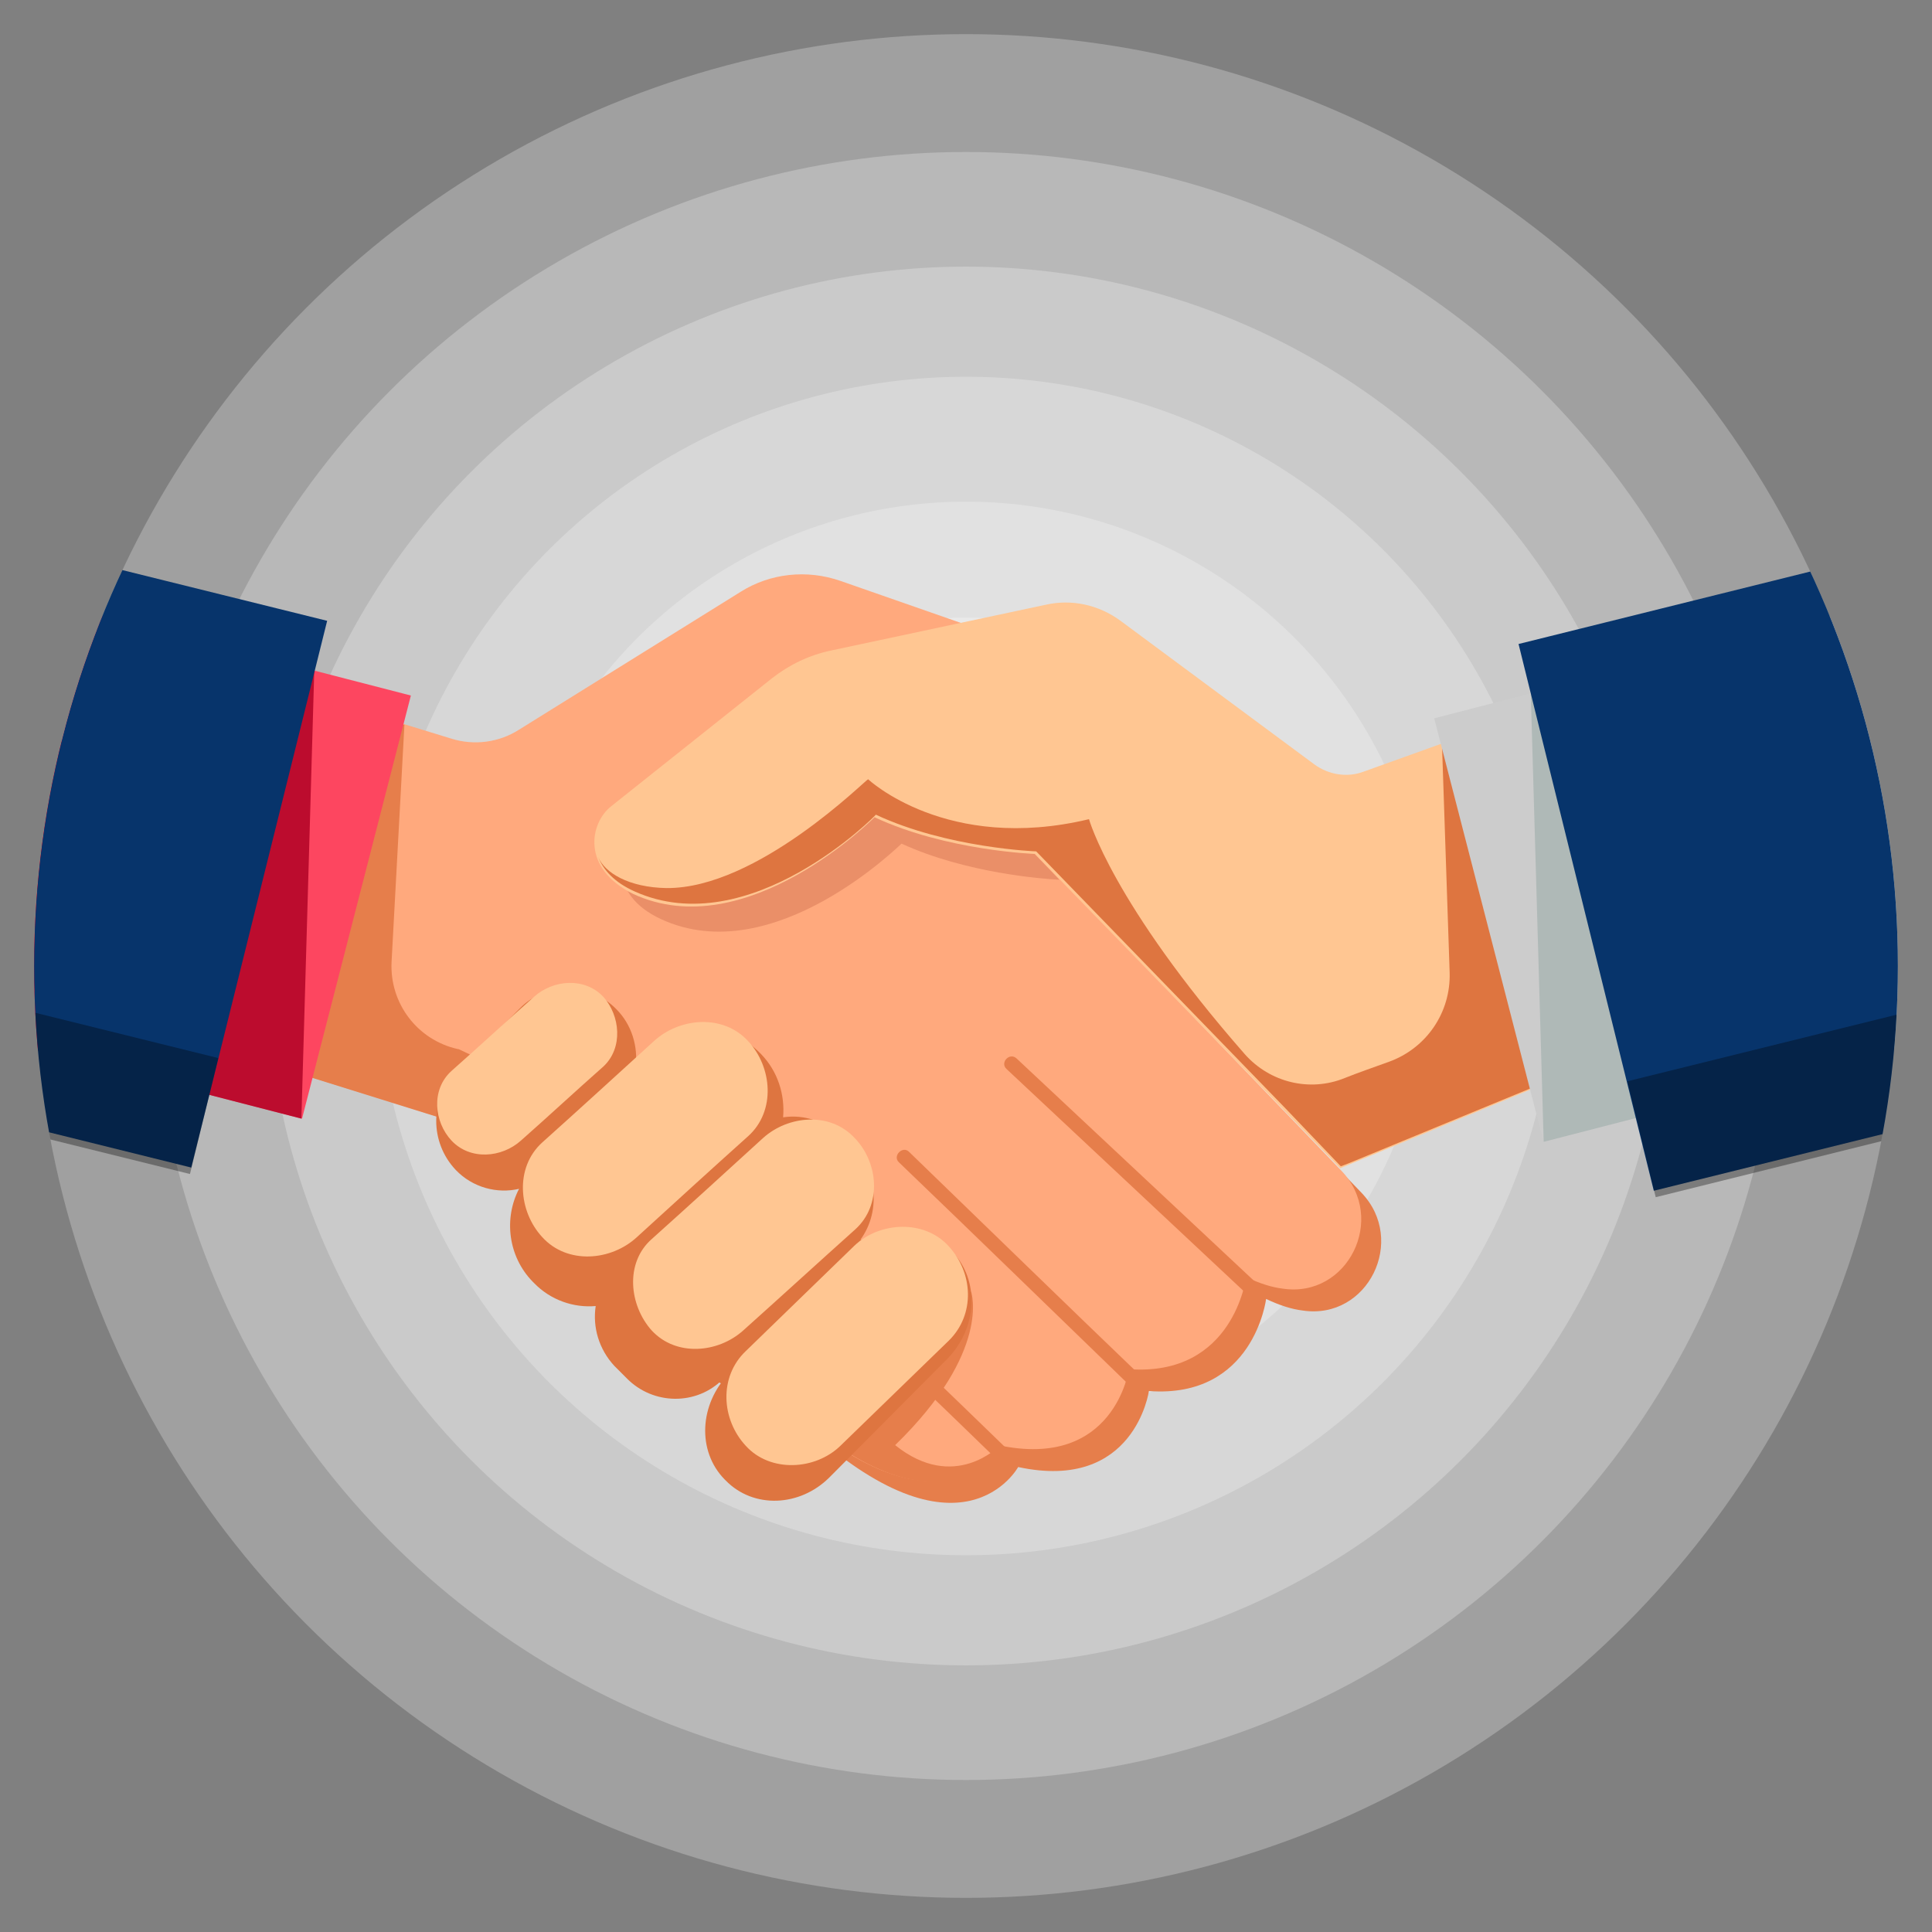
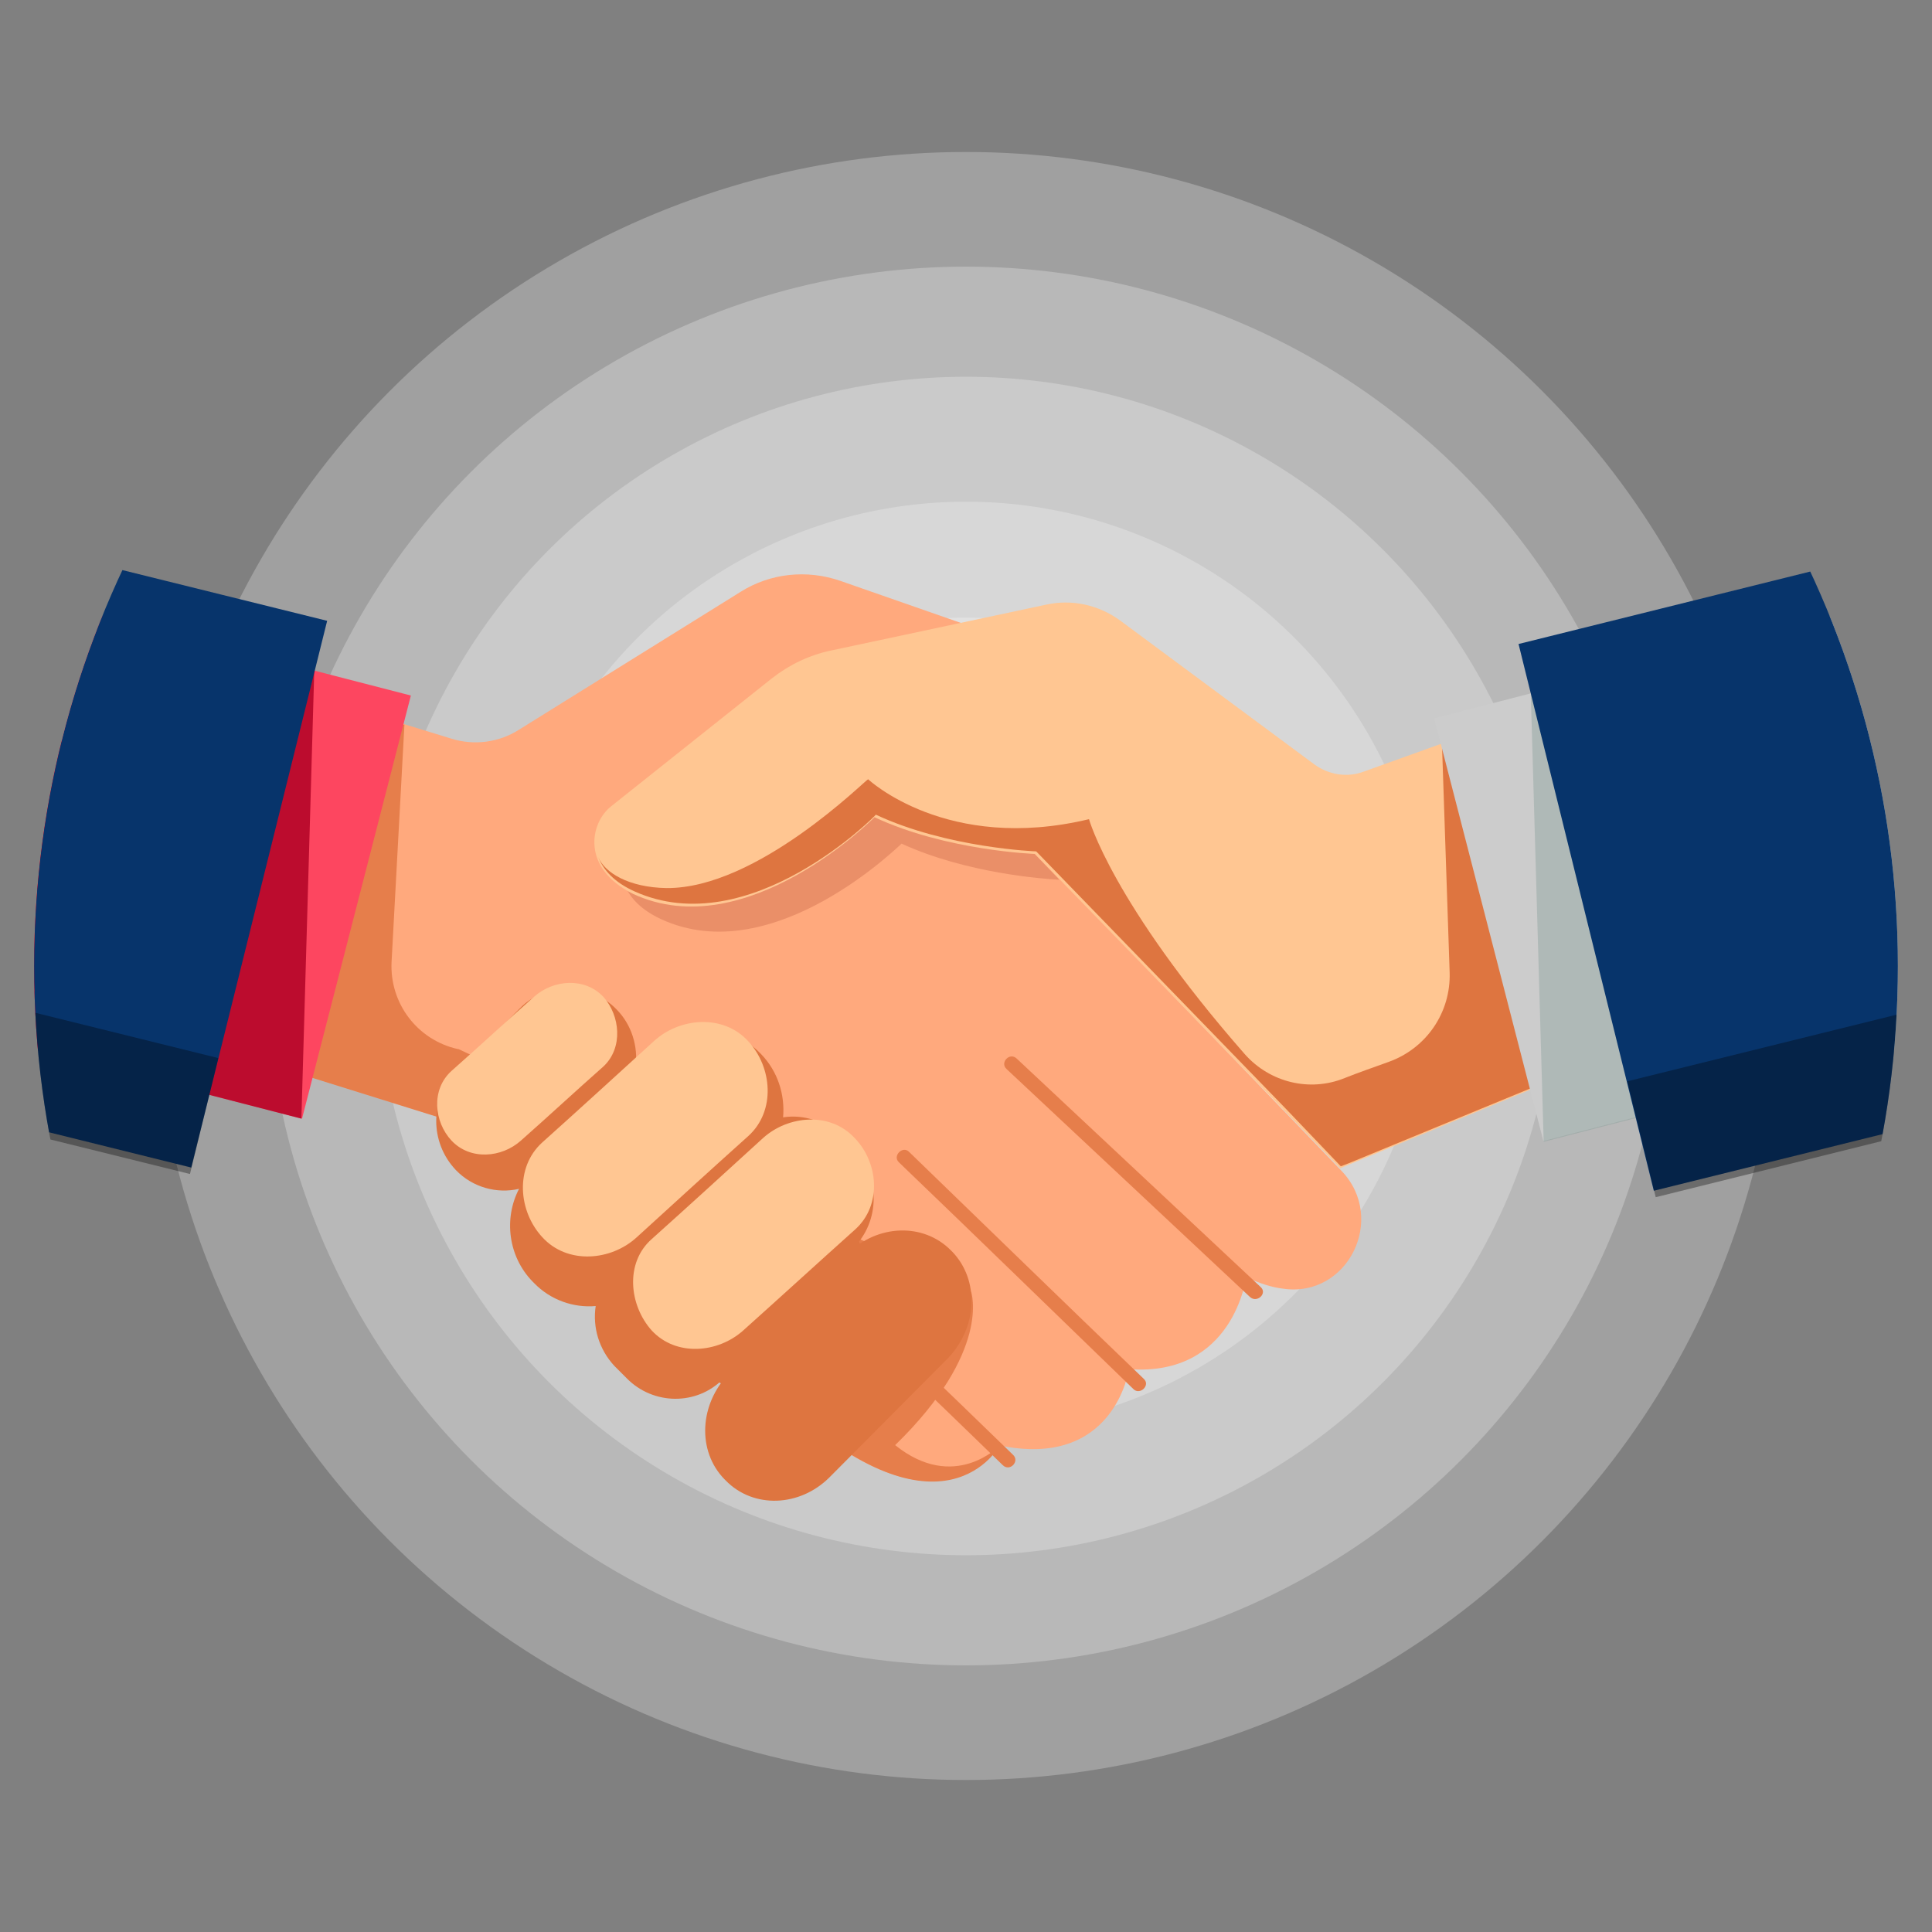
<svg xmlns="http://www.w3.org/2000/svg" xmlns:xlink="http://www.w3.org/1999/xlink" version="1.1" id="Calque_1" x="0px" y="0px" viewBox="0 0 300 300" style="enable-background:new 0 0 300 300;" xml:space="preserve">
  <rect x="0" y="0" width="300" height="300" fill="#808080" stroke="none" />
  <style type="text/css">
	.st0{opacity:0.25;fill-rule:evenodd;clip-rule:evenodd;fill:#FFFFFF;enable-background:new    ;}
	.st1{clip-path:url(#SVGID_00000046341109895492122300000007233110338920462481_);}
	.st2{fill:none;stroke:#B9C9BC;stroke-width:3.239;stroke-miterlimit:10;}
	.st3{fill:#E67E4B;}
	.st4{fill:#FFA97D;}
	.st5{fill:#EA8F68;}
	.st6{fill:#FFC692;}
	.st7{fill:#DE7540;}
	.st8{fill:#FD4660;}
	.st9{fill:#CCCCCC;}
	.st10{opacity:0.4;fill:#869E9A;enable-background:new    ;}
	.st11{fill:#07346B;}
	.st12{fill:#BC0C2E;}
	.st13{opacity:0.33;enable-background:new    ;}
</style>
  <g>
-     <circle class="st0" cx="150" cy="150" r="144.7" />
    <g id="Calque_1_00000122694751003137861210000005982612983095495608_">
      <g>
        <circle class="st0" cx="150" cy="150" r="35.3" />
        <circle class="st0" cx="150" cy="150" r="54.1" />
        <circle class="st0" cx="150" cy="150" r="72.1" />
        <circle class="st0" cx="150" cy="150" r="91.5" />
        <circle class="st0" cx="150" cy="150" r="108.6" />
        <circle class="st0" cx="150" cy="150" r="126.4" />
      </g>
    </g>
  </g>
  <g>
    <g>
      <g>
        <defs>
          <circle id="SVGID_1_" cx="150" cy="150" r="144.7" />
        </defs>
        <clipPath id="SVGID_00000095311083439212289090000001604342808053729212_">
          <use xlink:href="#SVGID_1_" style="overflow:visible;" />
        </clipPath>
        <g style="clip-path:url(#SVGID_00000095311083439212289090000001604342808053729212_);">
          <g>
            <line class="st2" x1="244.9" y1="122.1" x2="50.7" y2="122.1" />
-             <path class="st3" d="M151.8,123.2l59.6,62c7.1,7.4,1,19.8-9.1,18.3c-1.7-0.2-3.6-0.8-5.7-1.8c0,0-1.9,15.5-18.2,14.3       c0,0-2.2,15.7-20.3,11.8c0,0-8.8,16.2-33.5-6.7c-12.2-11.3-52.6-44-52.6-44L151.8,123.2z" />
            <path class="st4" d="M-19.2,87.3l89.3,27.4c3.5,1.1,7.4,0.6,10.5-1.4L115,91.9c4.6-2.9,10.3-3.5,15.5-1.7l38.4,13.4l-20.2,16.2       l59.6,62c7.1,7.4,1,19.8-9.1,18.3c-1.7-0.2-3.6-0.8-5.7-1.8c0,0-1.9,15.5-18.2,14.3c0,0-2.2,15.7-20.3,11.8       c0,0-8.8,16.2-33.5-6.7c-12.2-11.3-52.6-44-52.6-44l-103.8-32.4L-19.2,87.3z" />
            <path class="st5" d="M102.6,142.7c-8.2-3.8-6.8-10.9-3.5-13.4l25-19.9c2.7-2.1,5.8-3.6,9.2-4.3l24.9-5.3l10.1,3.5l-20.2,16.2       l16.4,17.1c-2.4-0.1-14.5-1-24.5-5.6C140.1,130.8,120.2,150.9,102.6,142.7z" />
            <path class="st6" d="M94.9,125.2l25-19.9c2.7-2.1,5.8-3.6,9.2-4.3l33.3-7.1c4-0.9,8.2,0,11.6,2.5l30.1,22.3       c2.2,1.6,5.1,2.1,7.7,1.1l45.4-16.3l4.4,55.8l-53.5,22.1l-47.4-48.8c0,0-13.8-0.5-24.9-5.7c0,0-19.9,20.1-37.5,11.9       C90.2,134.8,91.6,127.8,94.9,125.2z" />
            <path class="st7" d="M103.5,137.9c14.1,0.1,30.9-16.8,31.3-16.9c0,0,12.2,11.5,34.3,6.2c0,0,3.6,13,24.2,36.5       c3.9,4.4,10.1,5.9,15.5,3.7c2-0.8,4.3-1.6,6.8-2.5c5.9-2.1,9.7-7.7,9.5-13.9l-1.2-35.7c15.8-5.5,37,33.1,36.4,25.8l1.4,18       l-52.2,21.5l0,0l-1.3,0.5l0,0l0,0l-8.6-9l-38.7-39.9c0,0-13.8-0.5-24.9-5.7c0.1,0-19.6,20-37.5,11.9c-3.1-1.4-4.8-3.3-5.6-5.3       C93.9,135.5,97.6,137.8,103.5,137.9z" />
            <path class="st3" d="M139,224.4c15-14.6,11.8-23.8,11.8-23.8l-79.6-37.7h-0.1c-6.3-1.4-10.6-7.1-10.3-13.5l2-36.9l-97,27.1       l-0.5,1.8l103.8,32.4c0,0,40.4,32.7,52.6,44c24.8,22.9,33.5,6.7,33.5,6.7S148.2,231.8,139,224.4z" />
            <g>
              <path class="st3" d="M194.1,201.4c-12.6-11.8-25.2-23.6-37.8-35.4c-1.1-1,0.5-2.7,1.6-1.6c12.6,11.8,25.2,23.6,37.8,35.4        C196.9,200.8,195.2,202.4,194.1,201.4L194.1,201.4z" />
            </g>
            <g>
              <path class="st3" d="M176,215.7c-12.1-11.7-24.2-23.5-36.4-35.2c-1.1-1,0.6-2.7,1.6-1.6c12.1,11.7,24.2,23.5,36.4,35.2        C178.7,215.1,177,216.7,176,215.7L176,215.7z" />
            </g>
            <g>
              <path class="st3" d="M155.7,227.5c-10.7-10.4-21.5-20.7-32.2-31.1c-1.1-1,0.6-2.7,1.6-1.6c10.7,10.4,21.5,20.7,32.2,31.1        C158.4,226.9,156.8,228.6,155.7,227.5L155.7,227.5z" />
            </g>
            <path class="st7" d="M147.9,194.4l-0.2-0.2c-4.3-4.4-11.5-4.1-16.1,0.5l0.9-0.9c4.2-4.2,4.2-11,0.1-15.3l-1.9-1.9       c-2.5-2.5-5.9-3.6-9.1-3.1c0.3-3.5-0.8-7.1-3.4-9.8l-0.2-0.2c-4.7-4.8-12.3-4.8-17-0.1l-2.3,2.3c0.4-3.2-0.6-6.6-3-9       c-4.1-4.2-10.9-4.3-15-0.1l-9.8,9.8c-4.2,4.2-4.2,11-0.1,15.3c2.6,2.7,6.4,3.7,9.8,2.9c-2.4,4.6-1.7,10.5,2.1,14.4l0.2,0.2       c2.6,2.7,6.2,3.9,9.6,3.6c-0.5,3.3,0.5,6.7,2.9,9.3l1.9,1.9c4.1,4.2,10.9,4.3,15,0.1l10.1-10.1l-9.2,9.3       c-4.6,4.7-5,12-0.7,16.4l0.2,0.2c4.3,4.4,11.5,4.1,16.1-0.5l18.4-18.5C151.8,206.1,152.1,198.8,147.9,194.4z" />
            <polygon class="st8" points="-40.3,151.2 46.9,173.7 63.8,108 -47.4,79.3      " />
            <rect x="229.4" y="96.2" transform="matrix(0.968 -0.25 0.25 0.968 -23.407 75.768)" class="st9" width="114.8" height="67.8" />
            <g>
              <path class="st7" d="M111.5,212.9c6.7-6.8,13.4-13.5,20.1-20.3c1.1-1.1,2.7,0.6,1.6,1.6c-6.7,6.8-13.4,13.5-20.1,20.3        C112.1,215.6,110.4,214,111.5,212.9L111.5,212.9z" />
            </g>
            <polygon class="st10" points="327,154.8 239.7,177.3 237.7,107.8 347.4,133.9      " />
            <polygon class="st11" points="358.2,69.6 358.2,159.8 256.8,184.9 235.8,100      " />
            <polygon class="st12" points="-40.4,151.2 46.8,173.7 48.8,104.1 -42.4,129.7      " />
            <polygon class="st13" points="358.2,141.8 358.2,160.8 257.1,185.9 252.7,167.9      " />
            <polygon class="st11" points="-58.2,69.4 50.8,96.4 29.7,181.3 -58.2,159.5      " />
            <polygon class="st13" points="-58.2,141.5 33.9,164.3 29.5,182.3 -58.2,160.6      " />
            <g>
-               <path class="st6" d="M147.3,208.2c-5.6,5.4-11.2,10.9-16.8,16.3c-3.9,3.8-10.9,4.2-14.7,0c-3.8-4.1-4.2-10.7,0-14.7        c5.6-5.4,11.2-10.9,16.8-16.3c3.9-3.8,10.9-4.2,14.7,0C151.1,197.6,151.5,204.1,147.3,208.2L147.3,208.2z" />
-             </g>
+               </g>
            <g>
              <path class="st6" d="M132.8,190.9c-5.8,5.2-11.6,10.5-17.4,15.7c-3.9,3.5-10.4,4.1-14.2,0c-3.5-3.9-4.2-10.5,0-14.2        c5.8-5.2,11.6-10.5,17.3-15.7c3.9-3.5,10.4-4.1,14.2,0C136.4,180.5,137,187.1,132.8,190.9L132.8,190.9z" />
            </g>
            <g>
              <path class="st6" d="M116.2,176.4c-5.8,5.2-11.6,10.5-17.3,15.7c-4,3.7-10.8,4.3-14.7,0c-3.7-4-4.3-10.8,0-14.7        c5.8-5.2,11.6-10.5,17.3-15.7c4-3.7,10.8-4.3,14.7,0C119.9,165.7,120.5,172.5,116.2,176.4L116.2,176.4z" />
            </g>
            <g>
              <path class="st6" d="M93.7,165.6c-4.3,3.8-8.5,7.7-12.8,11.5c-3,2.7-7.9,3.1-10.8,0c-2.7-2.9-3.2-7.9,0-10.8        c4.3-3.8,8.5-7.7,12.8-11.5c3-2.7,7.9-3.1,10.8,0C96.3,157.7,96.8,162.7,93.7,165.6L93.7,165.6z" />
            </g>
          </g>
        </g>
      </g>
    </g>
  </g>
</svg>